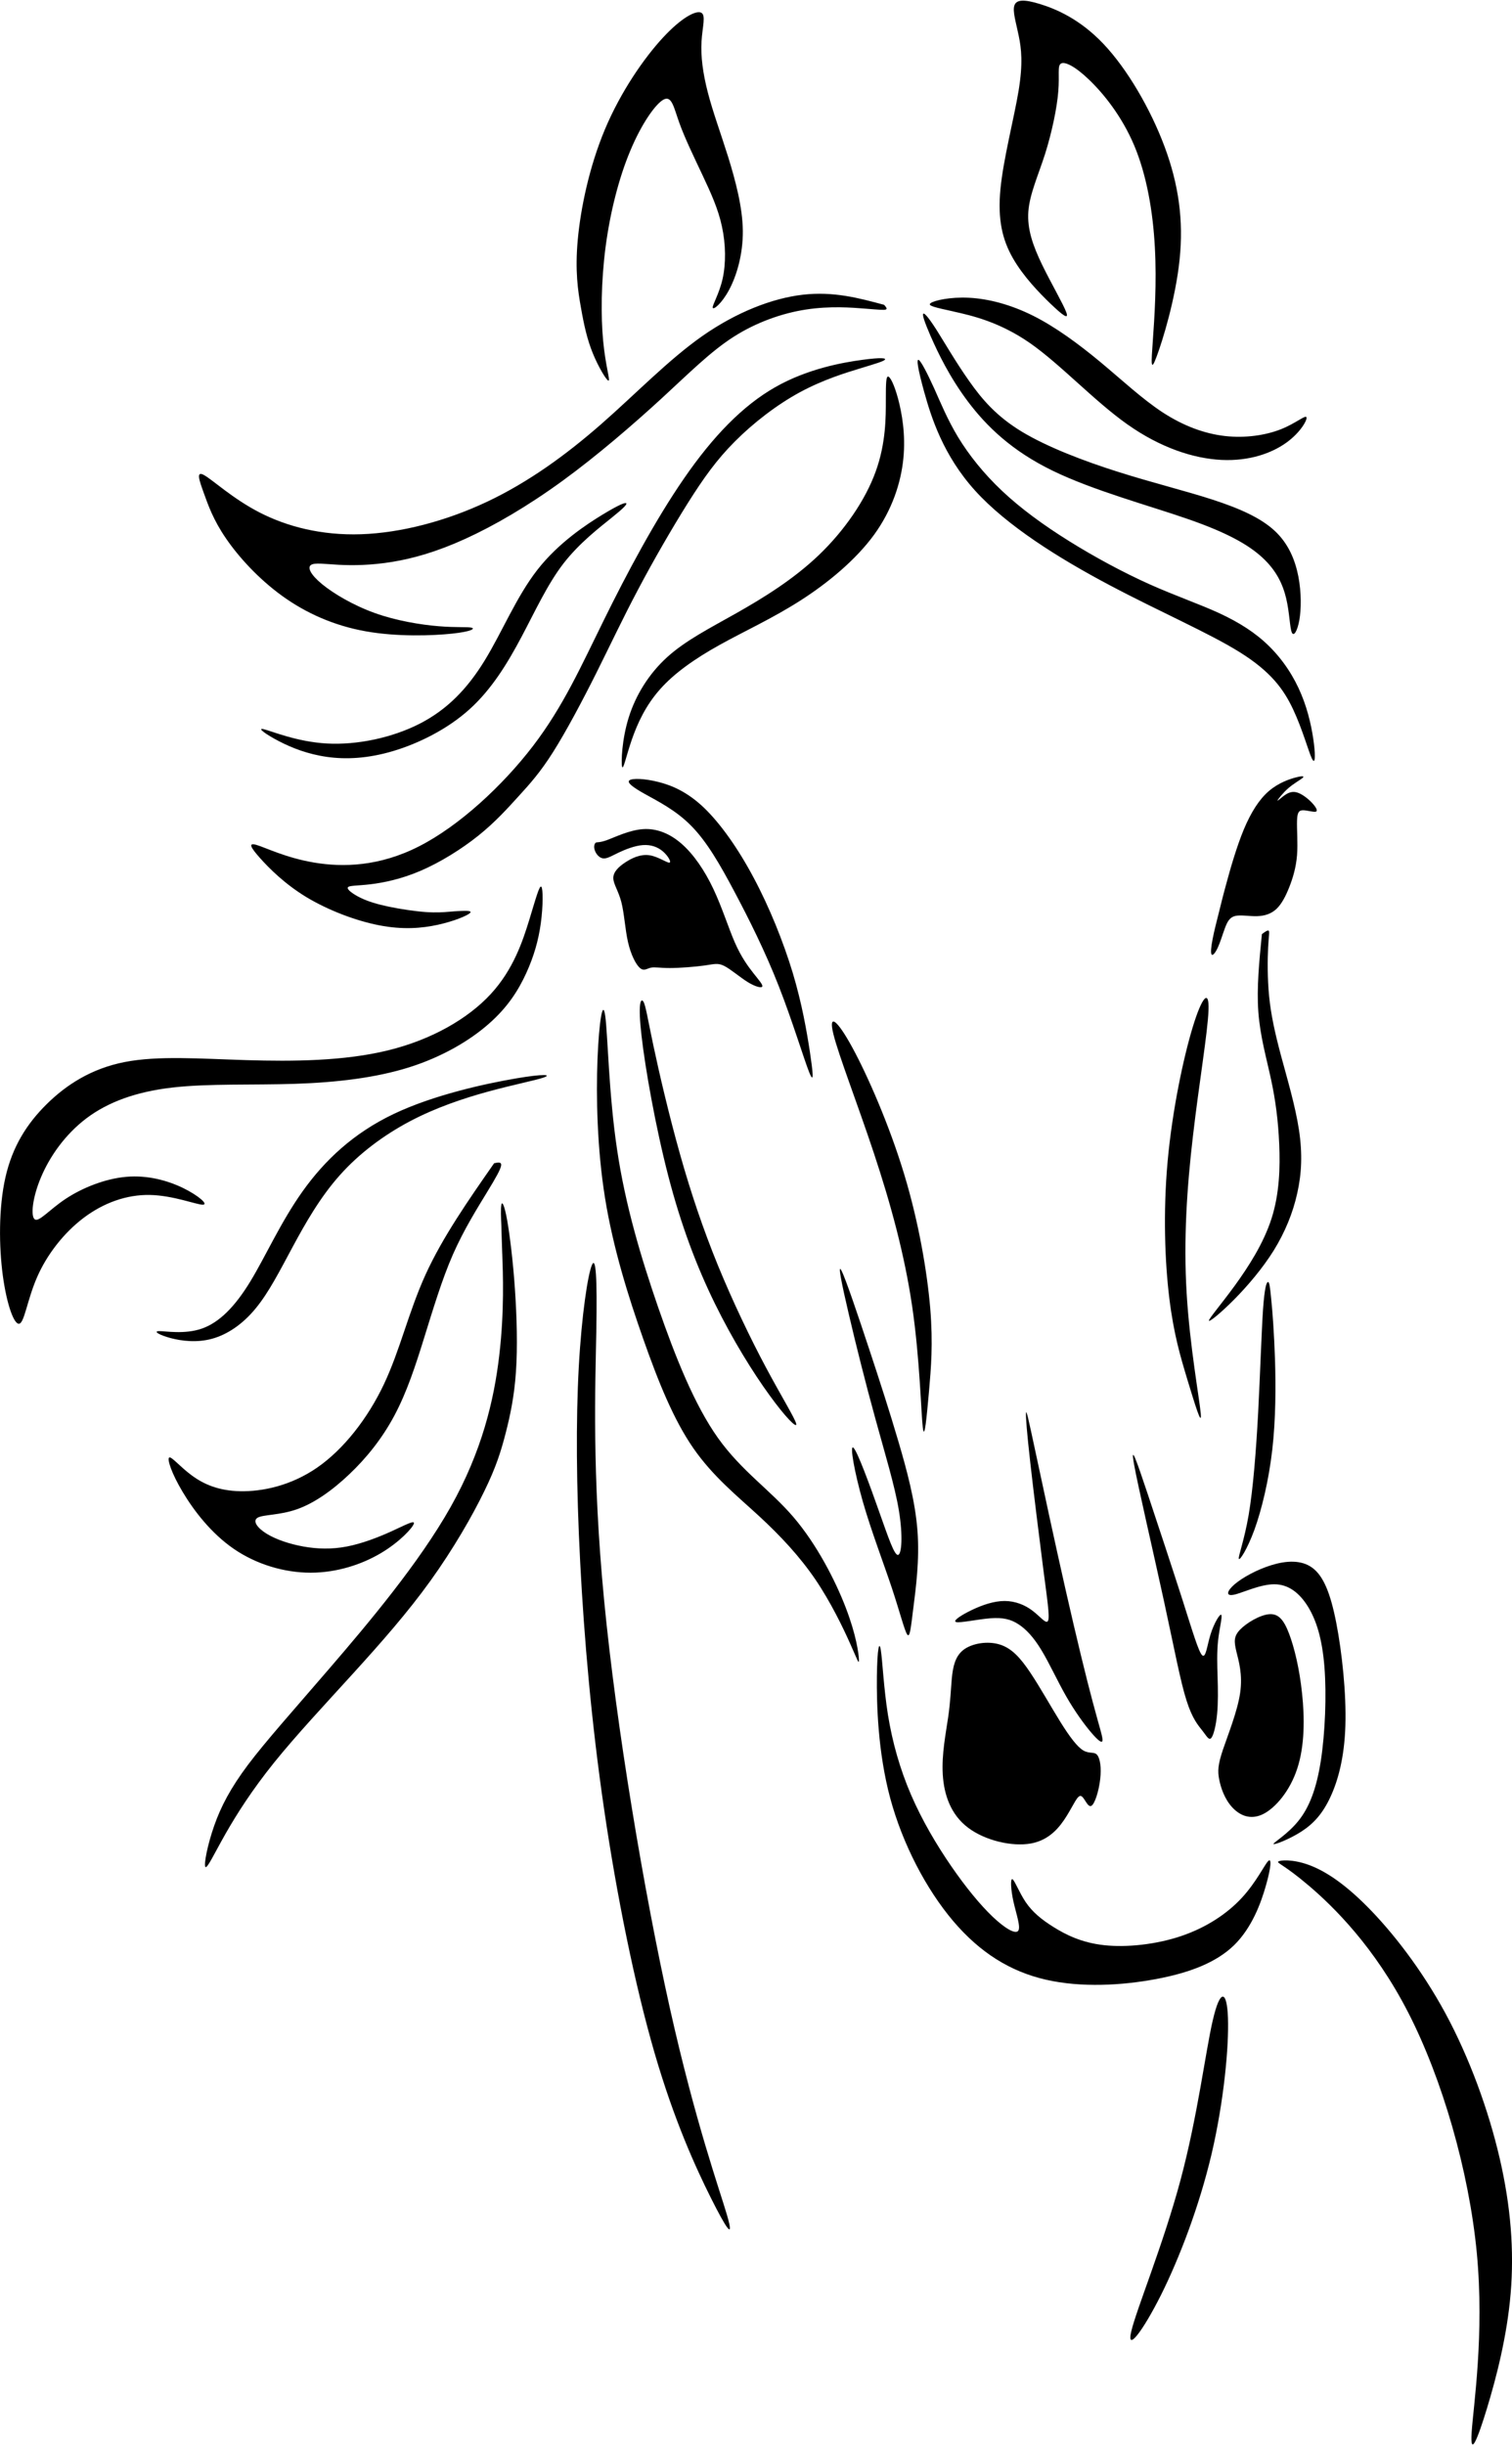
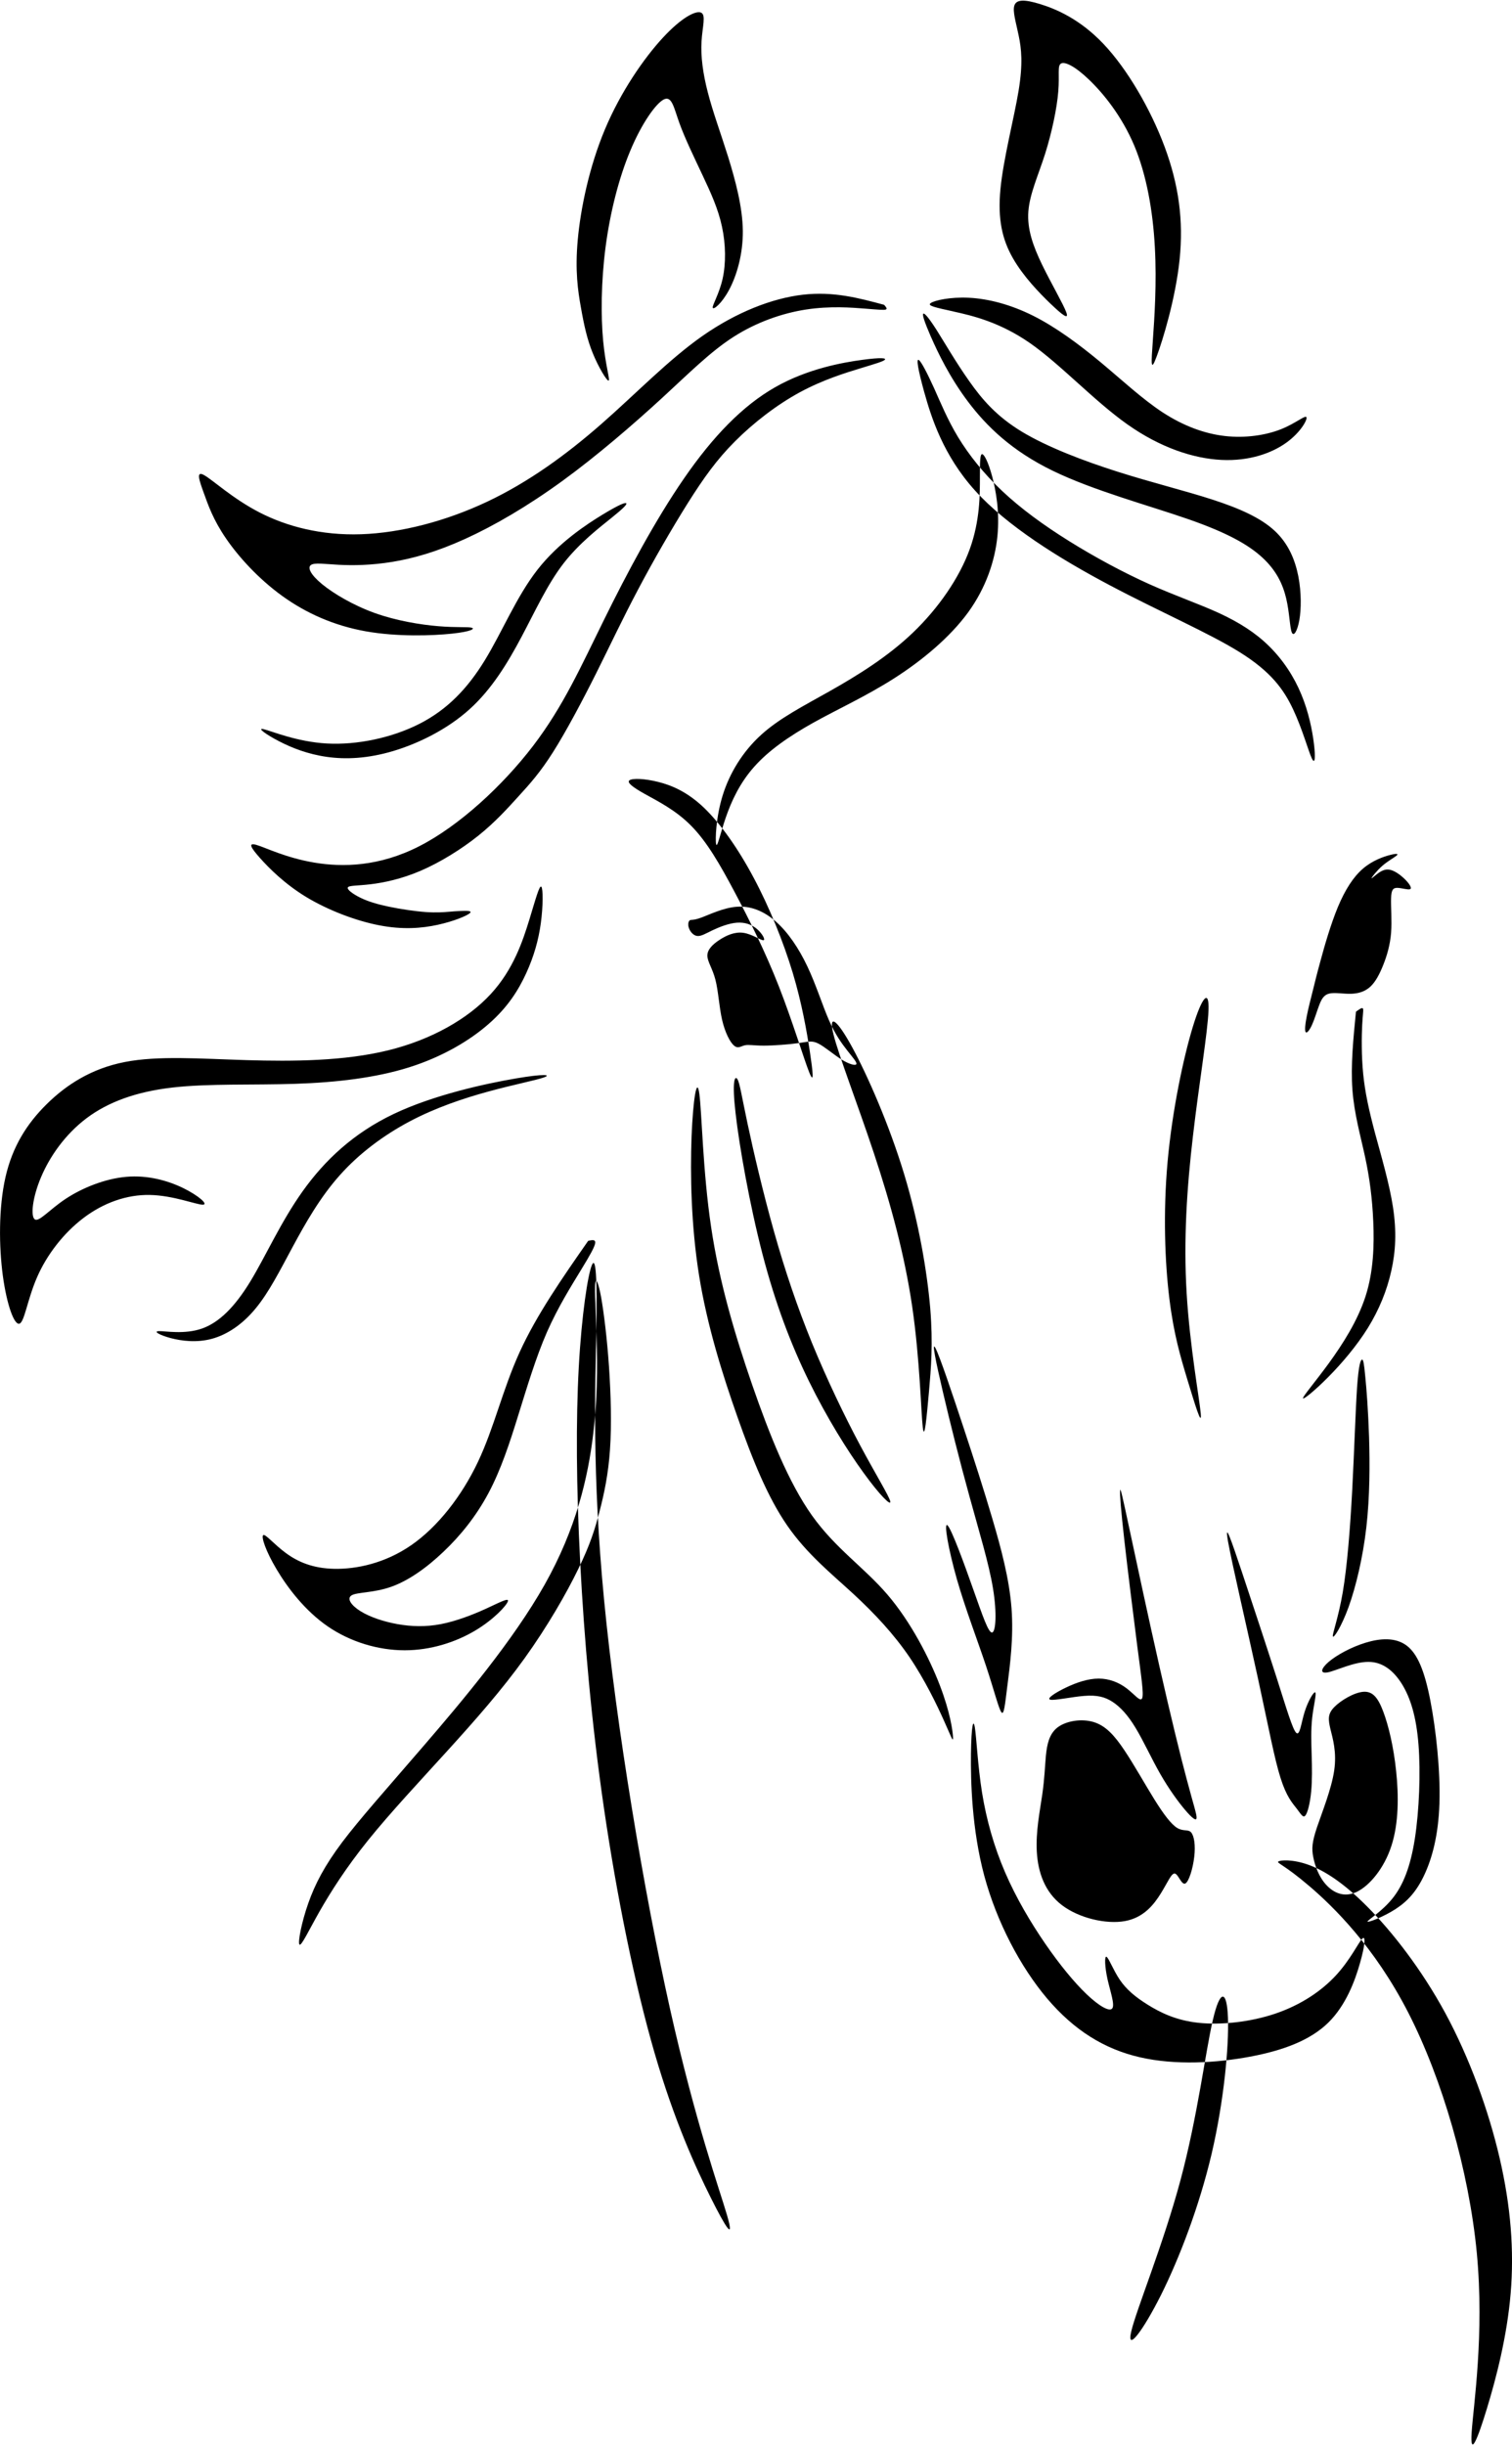
<svg xmlns="http://www.w3.org/2000/svg" xml:space="preserve" width="1.031in" height="1.667in" version="1.0" shape-rendering="geometricPrecision" text-rendering="geometricPrecision" image-rendering="optimizeQuality" fill-rule="evenodd" clip-rule="evenodd" viewBox="0 0 1031.36 1666.67">
  <g id="Layer_x0020_1">
-     <path fill="black" d="M588.23 244.96c-13.46,1.8 -37.37,6.07 -59.49,18.67 -22.12,12.59 -42.39,33.51 -62.1,62.12 -19.78,28.61 -39.09,64.91 -54.68,96.6 -15.66,31.68 -27.61,58.74 -48.36,85.93 -20.81,27.18 -50.35,54.48 -77.63,68.4 -27.2,13.91 -52.14,14.43 -71.58,11.16 -19.44,-3.26 -33.38,-10.3 -39.43,-12.05 -5.98,-1.76 -3.98,1.76 2.33,8.87 6.32,7.1 16.97,17.8 31.74,26.75 14.84,8.94 33.73,16.15 49.73,19.22 15.94,3.08 28.85,2.04 39.84,-0.36 10.99,-2.4 19.92,-6.16 21.92,-7.96 1.99,-1.8 -2.96,-1.63 -6.25,-1.48 -3.3,0.15 -4.95,0.28 -8.24,0.56 -3.3,0.27 -8.31,0.69 -15.67,0.17 -7.42,-0.53 -17.24,-2 -25.14,-3.66 -7.97,-1.67 -14.02,-3.51 -19.24,-6.02 -5.15,-2.51 -9.48,-5.68 -8.72,-7.1 0.76,-1.42 6.53,-1.09 15.46,-2.16 8.93,-1.07 21.02,-3.52 34.28,-9.23 13.26,-5.7 27.68,-14.65 39.15,-23.82 11.47,-9.16 19.92,-18.54 27.61,-27 7.7,-8.46 14.57,-16 23.5,-30.11 8.93,-14.11 19.92,-34.79 29.54,-54.02 9.62,-19.24 17.93,-37.02 28.44,-56.83 10.44,-19.81 23.08,-41.65 33.87,-58.86 10.85,-17.21 19.79,-29.77 32.29,-42.25 12.43,-12.46 28.37,-24.85 44.17,-33.41 15.8,-8.57 31.4,-13.33 41.7,-16.46 10.31,-3.14 15.32,-4.63 16.28,-5.72 1.03,-1.09 -1.93,-1.76 -15.32,0.05l0 0zm-148.24 296.15c8.31,4.68 20.81,10.78 31.46,21.61 10.72,10.83 19.65,26.36 29.54,44.99 9.89,18.65 20.81,40.39 30.22,64.39 9.41,24 17.31,50.23 20.81,58.88 3.5,8.65 2.47,-0.29 0.41,-14.15 -2.13,-13.87 -5.36,-32.67 -11.68,-53.78 -6.39,-21.1 -15.8,-44.52 -26.58,-64.72 -10.72,-20.21 -22.81,-37.2 -34,-47.93 -11.27,-10.73 -21.71,-15.18 -31.05,-17.55 -9.41,-2.37 -17.72,-2.65 -19.72,-1.15 -2.06,1.49 2.2,4.73 10.58,9.42l0 0zm128.46 163.59c3.5,14.38 16.49,47.66 27.75,81.64 11.26,33.97 20.81,68.65 26.04,104.39 5.22,35.75 6.04,72.56 7.21,82.33 1.17,9.77 2.68,-7.52 4.19,-24.11 1.44,-16.59 2.88,-32.5 0.89,-57.19 -2.13,-24.7 -7.69,-58.16 -17.86,-91.68 -10.17,-33.52 -24.93,-67.13 -35.31,-86.18 -10.37,-19.06 -16.42,-23.57 -12.91,-9.2l0 0zm255.89 -16.23c-0.48,14.79 -6.46,50.02 -10.58,85.57 -4.19,35.56 -6.52,71.44 -4.33,107.5 2.13,36.06 8.79,72.28 9.62,82.08 0.82,9.8 -4.12,-6.81 -9,-22.76 -4.81,-15.95 -9.41,-31.24 -12.43,-55.84 -3.02,-24.59 -4.33,-58.48 -1.17,-93.37 3.16,-34.9 10.79,-70.78 17.11,-91.56 6.32,-20.78 11.33,-26.42 10.78,-11.63l0 0zm-472.62 46.61c-19.99,3.41 -55.57,11.05 -83.12,24.17 -27.61,13.13 -47.19,31.74 -62.17,52.76 -14.98,21.02 -25.28,44.44 -35.72,61.56 -10.44,17.12 -21.09,27.91 -32.97,32.07 -11.88,4.15 -25,1.65 -29.26,1.74 -4.26,0.08 0.41,2.74 7.9,4.74 7.49,1.99 17.8,3.31 28.17,0.49 10.37,-2.82 20.89,-9.8 29.81,-20.69 9,-10.88 16.48,-25.67 25.21,-41.88 8.73,-16.2 18.69,-33.8 32.08,-48.84 13.33,-15.04 30.16,-27.5 47.88,-36.89 17.79,-9.39 36.61,-15.7 53.65,-20.35 16.97,-4.65 32.28,-7.64 37.71,-9.56 5.36,-1.9 0.89,-2.73 -19.17,0.67l0 0zm9.28 -108.1c-4.47,14.43 -10.79,33.76 -26.31,50.57 -15.53,16.8 -40.26,31.07 -70.07,38.36 -29.81,7.3 -64.71,7.61 -96.38,6.65 -31.74,-0.95 -60.24,-3.17 -83.05,1.27 -22.87,4.44 -39.98,15.54 -53.44,28.85 -13.46,13.31 -23.29,28.85 -28.03,49.77 -4.74,20.93 -4.46,47.24 -1.78,67.21 2.74,19.98 7.76,33.61 11.26,32.66 3.5,-0.96 5.43,-16.48 12.09,-31.7 6.59,-15.22 18.07,-30.11 31.67,-40.42 13.6,-10.31 29.47,-16.02 45.33,-15.69 15.87,0.31 31.74,6.65 36,6.65 4.26,0 -3.02,-6.34 -13.46,-11.42 -10.51,-5.07 -24.11,-8.87 -38.68,-7.6 -14.63,1.27 -30.15,7.6 -41.42,15.06 -11.2,7.45 -18.2,16.01 -21.02,13.94 -2.88,-2.06 -1.65,-14.74 4.26,-28.69 5.84,-13.94 16.35,-29.16 31.05,-40.26 14.77,-11.09 33.8,-18.07 58.53,-20.93 24.73,-2.85 55.16,-1.58 83.67,-2.54 28.51,-0.94 55.17,-4.12 77.83,-11.25 22.67,-7.14 41.35,-18.22 54.33,-29.64 13.05,-11.41 20.33,-23.14 25.56,-34.56 5.22,-11.41 8.38,-22.5 9.96,-34.08 1.58,-11.57 1.58,-23.62 0.35,-24.89 -1.31,-1.26 -3.85,8.24 -8.24,22.67l0 0zm531.9 658.7c16.69,14.26 44.65,41.52 67.73,86.55 23.08,45.03 41.35,107.84 46.71,163.67 5.29,55.83 -2.34,104.69 -3.5,122.46 -1.17,17.78 4.12,4.49 10.44,-16.28 6.32,-20.77 13.67,-49.02 16.15,-78.27 2.47,-29.24 0.14,-59.48 -7.49,-92.38 -7.63,-32.9 -20.61,-68.46 -37.03,-98.87 -16.49,-30.4 -36.41,-55.66 -53.03,-72.44 -16.63,-16.78 -29.88,-25.08 -40.67,-28.89 -10.72,-3.8 -18.96,-3.1 -20.26,-2.11 -1.3,1.01 4.26,2.3 20.95,16.58l0 0zm-395.61 -1088.37c5.09,-9.47 9.55,-24.09 9.41,-40.37 -0.21,-16.29 -5.02,-34.23 -10.03,-50.43 -5.08,-16.2 -10.44,-30.65 -13.81,-43.78 -3.43,-13.13 -4.94,-24.92 -4.33,-34.9 0.55,-9.96 3.23,-18.11 -0.35,-19.69 -3.57,-1.57 -13.39,3.41 -26.17,17.28 -12.78,13.87 -28.58,36.63 -39.36,62.31 -10.79,25.67 -16.63,54.24 -18.55,75.35 -1.92,21.1 0.07,34.73 2.2,46.44 2.06,11.71 4.19,21.52 8.11,31.07 3.91,9.56 9.55,18.87 10.72,18.53 1.17,-0.34 -2.13,-10.3 -3.71,-27.09 -1.58,-16.78 -1.44,-40.38 1.65,-63.98 3.09,-23.59 9.07,-47.19 16.9,-65.8 7.76,-18.61 17.45,-32.23 22.87,-34.9 5.5,-2.65 6.8,5.66 10.65,16.29 3.85,10.63 10.17,23.59 15.8,35.56 5.63,11.96 10.65,22.93 13.19,34.97 2.61,12.05 2.75,25.18 0.41,35.56 -2.34,10.39 -7.15,18.04 -6.73,19.69 0.41,1.67 6.04,-2.65 11.13,-12.12l0 0zm219.48 9.56c-7.76,-7.47 -18.76,-18.78 -25.9,-31.32 -7.15,-12.54 -10.44,-26.33 -8.45,-47.02 1.99,-20.69 9.27,-48.27 12.37,-67.05 3.09,-18.78 1.92,-28.75 0.07,-37.64 -1.79,-8.89 -4.33,-16.7 -2.89,-20.68 1.44,-3.99 6.73,-4.16 17.52,-0.83 10.78,3.32 27.06,10.14 43.21,27.17 16.14,17.03 32.08,44.28 41.7,70.13 9.61,25.83 12.98,50.26 10.23,76.85 -2.74,26.59 -11.54,55.33 -15.73,66.39 -4.12,11.05 -3.64,4.41 -2.54,-10.97 1.1,-15.37 2.74,-39.46 1.37,-63.89 -1.3,-24.43 -5.63,-49.19 -14.08,-69.29 -8.52,-20.11 -21.09,-35.56 -30.84,-44.87 -9.69,-9.3 -16.56,-12.46 -19.09,-10.96 -2.61,1.49 -0.89,7.64 -1.86,19.03 -0.89,11.39 -4.39,27.99 -9,42.63 -4.67,14.62 -10.51,27.24 -11.4,39.21 -0.89,11.97 3.09,23.27 9.28,36.14 6.25,12.87 14.7,27.33 16.62,32.73 1.93,5.37 -2.75,1.72 -10.58,-5.76l0 0zm-66.29 5.15c12.43,2.74 31.33,7.06 52.21,21.6 20.81,14.54 43.62,39.3 66.29,55.33 22.67,16.03 45.27,23.34 64.23,24.26 18.96,0.91 34.21,-4.57 44.17,-11.72 9.96,-7.14 14.63,-15.95 13.74,-17.44 -0.89,-1.5 -7.42,4.31 -17.52,8.3 -10.17,3.99 -23.97,6.15 -37.99,4.57 -14.01,-1.58 -28.3,-6.89 -42.39,-16.03 -14.01,-9.15 -27.82,-22.1 -42.59,-34.4 -14.84,-12.3 -30.57,-23.93 -46.02,-31.65 -15.46,-7.72 -30.57,-11.55 -43.55,-12.21 -12.98,-0.67 -23.77,1.83 -26.24,3.65 -2.54,1.81 3.3,2.98 15.66,5.72l0 0zm-239.19 138.32c-11.34,6.9 -30.3,19.36 -44.65,37.72 -14.36,18.36 -24.18,42.63 -36,61.89 -11.81,19.27 -25.56,33.56 -44.44,43.2 -18.89,9.64 -42.8,14.62 -63.33,13.46 -20.47,-1.16 -37.58,-8.47 -42.87,-9.72 -5.22,-1.25 1.44,3.57 10.24,8.14 8.79,4.57 19.78,8.89 32.77,10.72 12.91,1.83 27.89,1.16 45.2,-3.99 17.24,-5.15 36.89,-14.79 52.07,-28.49 15.18,-13.7 25.96,-31.48 35.44,-49.35 9.48,-17.86 17.65,-35.8 28.58,-50.01 10.99,-14.2 24.8,-24.67 32.9,-31.24 8.18,-6.56 10.65,-9.22 9.96,-9.88 -0.62,-0.66 -4.46,0.67 -15.87,7.56l0 0zm223.74 -121.04c4.67,10.63 12.64,27.41 25.28,44.2 12.64,16.78 29.88,33.56 57.77,47.1 27.82,13.54 66.15,23.85 92.6,33.07 26.45,9.22 40.87,17.36 50.35,26.09 9.48,8.72 13.94,18.03 16.28,27.83 2.33,9.81 2.47,20.11 3.85,23.26 1.31,3.15 3.78,-0.83 5.15,-8.39 1.3,-7.56 1.44,-18.69 -0.69,-29.83 -2.2,-11.13 -6.66,-22.26 -16.14,-31.07 -9.48,-8.81 -23.91,-15.28 -42.39,-21.27 -18.41,-5.98 -40.87,-11.46 -64.44,-18.94 -23.63,-7.48 -48.36,-16.96 -65.67,-27.42 -17.24,-10.47 -27.07,-21.94 -35.93,-34.56 -8.93,-12.63 -16.9,-26.42 -22.26,-34.9 -5.43,-8.47 -8.24,-11.63 -9,-10.96 -0.76,0.67 0.62,5.15 5.22,15.8l0 0zm-4.46 38.13c4.6,16.45 12.71,42.54 34.48,66.63 21.78,24.09 57.15,46.19 91.64,64.47 34.48,18.28 68.07,32.74 89.16,45.94 21.09,13.21 29.75,25.18 36.14,38.72 6.39,13.54 10.51,28.66 12.78,33.48 2.27,4.82 2.61,-0.67 1.51,-9.72 -1.1,-9.06 -3.57,-21.69 -8.59,-33.73 -4.94,-12.05 -12.43,-23.51 -21.85,-32.81 -9.34,-9.3 -20.68,-16.45 -34.35,-22.76 -13.74,-6.31 -29.88,-11.8 -47.67,-19.77 -17.72,-7.97 -37.17,-18.44 -54.61,-29.33 -17.45,-10.88 -32.9,-22.18 -45.61,-34.15 -12.71,-11.97 -22.67,-24.59 -30.02,-36.63 -7.28,-12.05 -11.95,-23.52 -16.42,-33.48 -4.53,-9.97 -8.86,-18.44 -10.51,-19.28 -1.65,-0.85 -0.62,5.97 3.91,22.43l0 0zm-27.48 -59.99c-17.31,-4.65 -34.56,-9.3 -55.44,-6.9 -20.88,2.41 -45.27,11.88 -68.56,28.17 -23.22,16.29 -45.34,39.38 -69.17,60.24 -23.84,20.85 -49.46,39.46 -77.63,52.76 -28.17,13.3 -58.87,21.27 -85.94,22.19 -27.13,0.91 -50.56,-5.24 -69.18,-14.79 -18.61,-9.56 -32.35,-22.52 -38.06,-25.59 -5.63,-3.08 -3.16,3.74 -0.14,12.13 3.02,8.39 6.46,18.35 15.05,30.91 8.52,12.54 22.19,27.66 38.54,39.46 16.35,11.8 35.44,20.27 57.02,24.1 21.5,3.82 45.41,2.99 58.74,1.57 13.26,-1.41 15.93,-3.41 13.33,-4.06 -2.54,-0.67 -10.37,0 -22.46,-1 -12.16,-1 -28.58,-3.65 -43.48,-8.97 -14.84,-5.32 -28.17,-13.3 -36,-19.7 -7.76,-6.39 -10.1,-11.22 -7.69,-13.04 2.4,-1.83 9.55,-0.67 19.3,-0.17 9.69,0.5 21.98,0.33 36.2,-1.99 14.22,-2.33 30.3,-6.81 49.8,-15.7 19.58,-8.89 42.45,-22.18 66.22,-39.46 23.76,-17.28 48.36,-38.55 67.66,-56.25 19.24,-17.7 33.25,-31.82 48.98,-41.95 15.8,-10.14 33.45,-16.28 49.74,-18.77 16.28,-2.5 31.19,-1.33 40.46,-0.58 9.2,0.74 12.71,1.08 13.88,0.58 1.17,-0.52 0,-1.84 -1.17,-3.17l0 0zm224.22 1169.71c-5.02,21.46 -10.31,65.39 -22.12,109.41 -11.81,44.04 -30.09,88.19 -33.52,102.95 -3.5,14.76 7.76,0.14 20.27,-24.78 12.43,-24.92 26.03,-60.15 34.55,-96.37 8.45,-36.22 11.81,-73.44 11.13,-92.56 -0.69,-19.11 -5.36,-20.11 -10.3,1.35l0 0zm-420.55 -469.76c-0.69,37.06 -3.02,96.87 5.29,183.28 8.31,86.41 27.27,199.39 44.85,278.33 17.66,78.92 33.94,123.79 39.09,141.56 5.15,17.78 -0.82,8.47 -11.13,-12.13 -10.3,-20.61 -24.93,-52.51 -38.4,-98.87 -13.46,-46.35 -25.76,-107.17 -34.42,-166.32 -8.66,-59.15 -13.6,-116.64 -16.28,-168.16 -2.68,-51.51 -2.95,-97.04 -0.96,-133.26 1.99,-36.22 6.25,-63.14 8.93,-69.45 2.68,-6.32 3.7,7.97 3.02,45.03l0 0zm-64.16 -52.92c0.48,13.55 1.51,39.3 -2.06,69.62 -3.57,30.33 -11.75,65.22 -33.18,103.27 -21.43,38.06 -56.13,79.27 -82.3,109.67 -26.17,30.41 -43.76,50.01 -55.85,66.05 -12.02,16.03 -18.48,28.49 -23.08,41.54 -4.6,13.04 -7.21,26.67 -6.04,28.17 1.17,1.5 6.11,-9.14 13.74,-22.59 7.69,-13.46 18,-29.74 33.11,-48.52 15.11,-18.77 35.04,-40.04 54.06,-60.98 19.03,-20.94 37.17,-41.54 52.69,-63.14 15.52,-21.6 28.51,-44.2 36.61,-60.9 8.17,-16.69 11.47,-27.5 14.56,-39.46 3.09,-11.96 5.91,-25.09 7.07,-41.95 1.17,-16.87 0.62,-37.47 -0.69,-56.58 -1.3,-19.11 -3.5,-36.72 -5.29,-46.94 -1.85,-10.22 -3.37,-13.04 -3.91,-10.72 -0.62,2.32 -0.28,9.8 -0.07,14.2 0.13,4.39 0.13,5.72 0.61,19.26l0 0zm-5.56 -61.57c-17.59,25.23 -35.17,50.46 -46.78,75.97 -11.61,25.52 -17.31,51.32 -28.37,74.7 -11.06,23.39 -27.48,44.37 -45.47,56.84 -18,12.47 -37.58,16.44 -52.48,16.16 -14.84,-0.28 -25.07,-4.82 -33.11,-10.77 -8.11,-5.95 -14.08,-13.32 -15.46,-12.19 -1.44,1.13 1.65,10.77 9.2,23.39 7.49,12.61 19.37,28.2 34.83,38.83 15.46,10.63 34.48,16.3 52.48,16.3 18,0 34.96,-5.66 47.88,-13.31 12.92,-7.65 21.71,-17.3 22.53,-20.13 0.89,-2.83 -6.25,1.13 -15.32,5.25 -9.06,4.12 -20.13,8.37 -30.43,10.35 -10.37,1.98 -19.99,1.69 -29.54,0 -9.48,-1.7 -18.82,-4.82 -25.21,-8.8 -6.39,-3.96 -9.76,-8.78 -5.98,-10.91 3.85,-2.13 14.91,-1.57 26.65,-5.68 11.81,-4.11 24.25,-12.89 35.86,-23.95 11.68,-11.06 22.39,-24.38 30.77,-40.11 8.38,-15.74 14.36,-33.88 20.27,-53.02 5.98,-19.13 11.95,-39.26 19.57,-56.69 7.69,-17.44 17.04,-32.18 23.22,-42.38 6.25,-10.21 9.41,-15.87 9.69,-18.43 0.27,-2.56 -2.27,-1.99 -4.81,-1.43l0 0zm483.27 387.17c-2.82,-3.65 -6.94,-7.98 -10.99,-20.86 -4.12,-12.87 -8.11,-34.31 -15.32,-67.55 -7.21,-33.22 -17.72,-78.26 -20.47,-93.55 -2.68,-15.29 2.26,-0.83 9.48,20.77 7.21,21.6 16.69,50.35 23.56,71.7 6.8,21.35 10.92,35.31 13.4,37.8 2.54,2.49 3.36,-6.48 5.77,-14.21 2.41,-7.72 6.39,-14.2 7.28,-13.29 0.96,0.91 -1.24,9.22 -2.13,17.45 -0.89,8.22 -0.62,16.37 -0.35,24.92 0.28,8.56 0.41,17.53 -0.34,25.33 -0.75,7.82 -2.4,14.45 -3.98,16.29 -1.58,1.83 -3.09,-1.17 -5.91,-4.81l0 0zm-74.81 -19.28c-4.54,-16.87 -11.13,-43.95 -18.62,-76.93 -7.49,-32.98 -15.8,-71.87 -20.61,-94.38 -4.81,-22.51 -6.18,-28.67 -6.39,-26.34 -0.28,2.33 0.55,13.12 2.89,33.89 2.33,20.78 6.18,51.52 8.86,72.54 2.75,21.02 4.47,32.32 3.3,35.23 -1.17,2.91 -5.15,-2.57 -10.51,-6.65 -5.29,-4.07 -11.95,-6.72 -19.17,-6.72 -7.21,0 -15.04,2.66 -22.19,6.07 -7.14,3.4 -13.6,7.56 -10.85,8.3 2.75,0.75 14.7,-1.91 23.29,-2.57 8.65,-0.67 14.01,0.67 19.23,4.07 5.22,3.41 10.37,8.89 15.67,17.69 5.35,8.8 10.85,20.94 16.83,31.4 5.98,10.47 12.43,19.28 17.11,24.76 4.67,5.48 7.49,7.64 7.69,5.4 0.28,-2.25 -2.06,-8.89 -6.52,-25.76l0 0zm96.1 -73.61c5.63,-1.16 17.79,-7.15 27.61,-7.15 9.76,0 17.24,5.98 23.01,15.29 5.7,9.3 9.69,21.93 11.2,41.12 1.51,19.19 0.48,44.94 -2.48,64.14 -3.02,19.19 -7.97,31.82 -15.39,40.96 -7.42,9.14 -17.17,14.78 -16.9,15.61 0.34,0.82 10.85,-3.16 19.17,-8.56 8.31,-5.4 14.43,-12.21 19.65,-23.43 5.22,-11.22 9.55,-26.83 10.24,-48.77 0.69,-21.93 -2.34,-50.18 -6.25,-70.21 -3.92,-20.02 -8.72,-31.82 -16.28,-37.38 -7.56,-5.57 -17.86,-4.91 -27.89,-1.83 -10.03,3.07 -19.85,8.55 -25.21,13.12 -5.29,4.57 -6.11,8.24 -0.48,7.07l0 0zm19.92 -194.41c-1.03,15.54 -1.93,43.45 -3.3,70.03 -1.44,26.59 -3.43,51.85 -6.46,69.79 -3.09,17.94 -7.28,28.58 -6.73,30.07 0.48,1.5 5.63,-6.15 10.65,-19.86 4.94,-13.7 9.75,-33.48 12.16,-54.5 2.41,-21.02 2.41,-43.29 1.86,-61.65 -0.62,-18.36 -1.72,-32.81 -2.61,-41.45 -0.82,-8.64 -1.31,-11.46 -2.2,-11.31 -0.96,0.18 -2.27,3.34 -3.37,18.88l0 0zm-0.76 -256.14c-1.79,18.28 -3.64,36.56 -2.41,53.18 1.24,16.61 5.57,31.56 8.66,45.94 3.09,14.37 4.87,28.17 5.56,44.03 0.69,15.87 0.2,33.81 -5.22,50.76 -5.43,16.96 -15.73,32.9 -25,45.7 -9.34,12.79 -17.59,22.43 -17.72,23.92 -0.07,1.5 8.11,-5.15 17.24,-14.37 9.13,-9.23 19.23,-21.03 27,-33.48 7.69,-12.46 13.05,-25.59 16,-38.96 3.02,-13.37 3.64,-27 1.17,-43.28 -2.47,-16.28 -8.11,-35.22 -12.3,-50.76 -4.12,-15.53 -6.8,-27.67 -8.04,-40.22 -1.24,-12.54 -1.1,-25.5 -0.69,-33.39 0.41,-7.89 1.1,-10.72 0.41,-11.38 -0.62,-0.66 -2.68,0.82 -4.67,2.32l0 0zm-283.85 459.35c-7.15,-18.61 -19.78,-43.2 -35.72,-61.81 -15.94,-18.61 -35.24,-31.24 -51.39,-53.84 -16.07,-22.59 -29.06,-55.16 -40.87,-89.22 -11.74,-34.07 -22.39,-69.62 -28.03,-107.67 -5.7,-38.06 -6.32,-78.59 -8.04,-90.89 -1.65,-12.3 -4.26,3.66 -5.29,29.25 -0.96,25.59 -0.34,60.82 5.15,94.88 5.5,34.06 15.8,66.96 26.11,96.2 10.3,29.24 20.61,54.83 34.07,74.28 13.46,19.44 30.09,32.73 44.86,46.35 14.77,13.62 27.75,27.59 38.4,43.2 10.57,15.61 18.89,32.9 23.7,43.7 4.88,10.8 6.19,15.13 6.05,10.97 -0.2,-4.16 -1.85,-16.79 -9,-35.39l0 0zm21.23 46.69c-0.21,19.03 0.62,51.6 9.07,83.16 8.52,31.57 24.59,62.15 42.93,83.83 18.41,21.68 39.02,34.48 63.27,40.04 24.25,5.57 52.14,3.9 75.15,-0.42 23.02,-4.32 41.15,-11.3 53.31,-23.18 12.09,-11.88 18.27,-28.67 21.64,-40.63 3.43,-11.96 4.05,-19.11 1.58,-16.7 -2.47,2.42 -8.11,14.38 -18,25.09 -9.89,10.72 -24.04,20.19 -41.15,26.01 -17.11,5.82 -37.23,7.98 -52.69,6.31 -15.45,-1.66 -26.24,-7.15 -34.62,-12.38 -8.38,-5.24 -14.36,-10.22 -18.96,-16.95 -4.53,-6.73 -7.69,-15.21 -9.13,-15.7 -1.37,-0.5 -1.1,6.98 0.75,15.29 1.86,8.31 5.16,17.44 3.23,19.94 -1.93,2.48 -9.07,-1.66 -17.52,-9.72 -8.44,-8.06 -18.27,-20.02 -28.16,-34.39 -9.89,-14.38 -19.85,-31.15 -27.41,-48.69 -7.56,-17.53 -12.71,-35.8 -15.73,-54.42 -2.96,-18.61 -3.78,-37.55 -4.88,-44.28 -1.1,-6.72 -2.4,-1.23 -2.68,17.8l0 0zm236.04 50.17c3.43,-10.14 9.89,-26.09 11.74,-38.72 1.85,-12.63 -1.03,-21.93 -2.61,-28.42 -1.51,-6.48 -1.85,-10.13 2.54,-14.71 4.4,-4.57 13.54,-10.05 19.92,-10.55 6.39,-0.5 10.03,3.99 13.6,13.46 3.57,9.47 7.07,23.93 8.8,40.63 1.79,16.7 1.79,35.64 -3.23,51.01 -4.95,15.37 -14.98,27.17 -23.56,31.33 -8.66,4.15 -15.94,0.67 -20.95,-4.82 -5.01,-5.48 -7.63,-12.96 -8.79,-18.86 -1.17,-5.89 -0.83,-10.21 2.54,-20.35l0 0zm-95.28 0.5c-4.13,-2.48 -9.28,-9.3 -15.59,-19.43 -6.32,-10.14 -13.81,-23.6 -20.54,-33.65 -6.73,-10.06 -12.71,-16.7 -20.95,-19.19 -8.18,-2.5 -18.69,-0.83 -24.59,3.65 -5.84,4.49 -7.21,11.8 -7.97,19.35 -0.69,7.56 -0.89,15.37 -2.47,26.43 -1.58,11.05 -4.54,25.33 -3.71,39.21 0.82,13.89 5.43,27.33 17.11,36.22 11.61,8.89 30.22,13.21 43,10.88 12.84,-2.33 19.78,-11.3 24.52,-18.94 4.74,-7.64 7.21,-13.96 9.55,-13.46 2.33,0.5 4.46,7.81 7.01,6.81 2.47,-1 5.29,-10.3 6.18,-18.19 0.96,-7.89 -0.07,-14.38 -2.13,-16.7 -2.06,-2.32 -5.22,-0.5 -9.41,-2.99l0 0zm-115.89 -97.12c1.65,-13.29 4.33,-32.56 2.81,-52.67 -1.51,-20.1 -7.14,-41.04 -13.12,-61.31 -5.98,-20.27 -12.3,-39.88 -19.78,-62.48 -7.49,-22.6 -16.07,-48.19 -18.96,-53.67 -2.81,-5.48 0.21,9.14 5.02,29.74 4.81,20.6 11.47,47.19 18.13,71.29 6.59,24.09 13.26,45.69 16.07,62.81 2.81,17.12 1.85,29.74 -0.62,30.07 -2.54,0.33 -6.53,-11.63 -12.85,-29.41 -6.25,-17.79 -14.91,-41.37 -17.59,-43.7 -2.68,-2.32 0.69,16.62 6.46,36.89 5.84,20.27 14.15,41.87 19.78,58.82 5.63,16.95 8.66,29.25 10.51,31.74 1.79,2.49 2.47,-4.83 4.12,-18.12l0 0zm-185.41 -390.3c2.47,21.94 9.48,61.81 18.27,95.72 8.79,33.89 19.44,61.8 31.74,86.9 12.3,25.09 26.24,47.36 37.23,62.48 10.93,15.12 18.89,23.09 18.28,19.61 -0.69,-3.49 -9.96,-18.44 -20.61,-38.38 -10.65,-19.93 -22.6,-44.87 -32.77,-69.63 -10.1,-24.76 -18.41,-49.34 -25.9,-75.93 -7.49,-26.59 -14.15,-55.16 -18.13,-73.94 -3.99,-18.77 -5.29,-27.75 -6.94,-30.24 -1.72,-2.5 -3.71,1.48 -1.17,23.42l0 0zm446.65 -176.25c-4.47,1.12 -12.09,3.69 -18.69,9.35 -6.59,5.65 -12.16,14.37 -17.1,26.13 -4.88,11.76 -9.14,26.55 -11.75,36.27 -2.68,9.72 -3.78,14.37 -5.22,20.19 -1.44,5.82 -3.3,12.8 -4.33,18.32 -1.1,5.52 -1.44,9.59 -0.69,10.59 0.76,1 2.54,-1.07 4.26,-4.82 1.72,-3.74 3.3,-9.15 4.88,-13.33 1.58,-4.2 3.16,-7.19 6.87,-8.11 3.78,-0.91 9.69,0.26 14.84,0.13 5.22,-0.13 9.69,-1.54 13.33,-4.91 3.57,-3.37 6.32,-8.68 8.79,-14.91 2.47,-6.23 4.6,-13.37 5.29,-21.76 0.62,-8.4 -0.21,-18.04 0,-23.6 0.13,-5.57 1.3,-7.06 4.12,-7.06 2.82,0 7.35,1.49 8.8,0.91 1.44,-0.57 -0.14,-3.24 -2.68,-5.94 -2.54,-2.7 -6.04,-5.44 -9.07,-6.69 -3.02,-1.25 -5.56,-1 -8.52,0.75 -2.89,1.74 -6.11,4.98 -5.98,4.36 0.07,-0.63 3.57,-5.11 7.42,-8.48 3.92,-3.36 8.11,-5.6 9.62,-6.89 1.51,-1.28 0.27,-1.63 -4.19,-0.5l0 0zm-470.22 42.83c5.5,-2 15.19,-6.81 24.46,-7.47 9.27,-0.67 18.27,2.82 26.51,10.05 8.24,7.22 15.67,18.19 21.57,30.66 5.91,12.46 10.24,26.42 14.63,36.48 4.39,10.05 8.93,16.2 12.64,20.94 3.71,4.74 6.73,8.06 6.11,9.22 -0.55,1.16 -4.67,0.17 -9.96,-3.08 -5.22,-3.24 -11.54,-8.72 -15.94,-10.96 -4.4,-2.24 -6.87,-1.25 -13.39,-0.33 -6.46,0.91 -16.9,1.74 -23.84,1.74 -6.87,0 -10.17,-0.83 -12.85,-0.24 -2.68,0.57 -4.67,2.57 -7.42,0.24 -2.75,-2.32 -6.19,-8.97 -8.18,-17.7 -1.99,-8.72 -2.54,-19.52 -4.53,-27.25 -1.99,-7.73 -5.5,-12.38 -5.5,-16.46 0,-4.07 3.5,-7.56 8.17,-10.63 4.67,-3.08 10.44,-5.73 16.35,-4.9 5.91,0.83 11.88,5.15 13.67,5.06 1.72,-0.09 -0.76,-4.57 -4.33,-7.64 -3.57,-3.07 -8.24,-4.74 -13.74,-4.32 -5.5,0.41 -11.82,2.91 -16.56,5.15 -4.67,2.24 -7.83,4.23 -10.51,3.91 -2.68,-0.34 -4.81,-3 -5.63,-5.41 -0.89,-2.41 -0.34,-4.57 0.55,-5.24 0.89,-0.66 2.27,0.18 7.69,-1.82l0 0zm190.22 -300.26c0,11.38 0.13,29.5 -6.94,48.94 -7.01,19.44 -21.3,40.21 -38.74,56.91 -17.45,16.7 -38.06,29.32 -56.4,39.71 -18.41,10.39 -34.48,18.53 -47.06,29.91 -12.57,11.39 -21.5,26.01 -26.24,41.13 -4.74,15.12 -5.22,30.74 -4.53,33.56 0.76,2.83 2.75,-7.15 6.59,-18.28 3.85,-11.13 9.48,-23.43 19.3,-34.48 9.76,-11.06 23.77,-20.85 40.46,-30.16 16.69,-9.3 36.13,-18.11 55.23,-30.33 19.1,-12.22 37.85,-27.84 50.29,-44.87 12.36,-17.03 18.34,-35.47 19.99,-52 1.65,-16.54 -1.03,-31.16 -3.64,-40.96 -2.68,-9.8 -5.36,-14.79 -6.73,-14.95 -1.44,-0.17 -1.58,4.48 -1.58,15.87l0 0z" />
+     <path fill="black" d="M588.23 244.96c-13.46,1.8 -37.37,6.07 -59.49,18.67 -22.12,12.59 -42.39,33.51 -62.1,62.12 -19.78,28.61 -39.09,64.91 -54.68,96.6 -15.66,31.68 -27.61,58.74 -48.36,85.93 -20.81,27.18 -50.35,54.48 -77.63,68.4 -27.2,13.91 -52.14,14.43 -71.58,11.16 -19.44,-3.26 -33.38,-10.3 -39.43,-12.05 -5.98,-1.76 -3.98,1.76 2.33,8.87 6.32,7.1 16.97,17.8 31.74,26.75 14.84,8.94 33.73,16.15 49.73,19.22 15.94,3.08 28.85,2.04 39.84,-0.36 10.99,-2.4 19.92,-6.16 21.92,-7.96 1.99,-1.8 -2.96,-1.63 -6.25,-1.48 -3.3,0.15 -4.95,0.28 -8.24,0.56 -3.3,0.27 -8.31,0.69 -15.67,0.17 -7.42,-0.53 -17.24,-2 -25.14,-3.66 -7.97,-1.67 -14.02,-3.51 -19.24,-6.02 -5.15,-2.51 -9.48,-5.68 -8.72,-7.1 0.76,-1.42 6.53,-1.09 15.46,-2.16 8.93,-1.07 21.02,-3.52 34.28,-9.23 13.26,-5.7 27.68,-14.65 39.15,-23.82 11.47,-9.16 19.92,-18.54 27.61,-27 7.7,-8.46 14.57,-16 23.5,-30.11 8.93,-14.11 19.92,-34.79 29.54,-54.02 9.62,-19.24 17.93,-37.02 28.44,-56.83 10.44,-19.81 23.08,-41.65 33.87,-58.86 10.85,-17.21 19.79,-29.77 32.29,-42.25 12.43,-12.46 28.37,-24.85 44.17,-33.41 15.8,-8.57 31.4,-13.33 41.7,-16.46 10.31,-3.14 15.32,-4.63 16.28,-5.72 1.03,-1.09 -1.93,-1.76 -15.32,0.05l0 0zm-148.24 296.15c8.31,4.68 20.81,10.78 31.46,21.61 10.72,10.83 19.65,26.36 29.54,44.99 9.89,18.65 20.81,40.39 30.22,64.39 9.41,24 17.31,50.23 20.81,58.88 3.5,8.65 2.47,-0.29 0.41,-14.15 -2.13,-13.87 -5.36,-32.67 -11.68,-53.78 -6.39,-21.1 -15.8,-44.52 -26.58,-64.72 -10.72,-20.21 -22.81,-37.2 -34,-47.93 -11.27,-10.73 -21.71,-15.18 -31.05,-17.55 -9.41,-2.37 -17.72,-2.65 -19.72,-1.15 -2.06,1.49 2.2,4.73 10.58,9.42l0 0zm128.46 163.59c3.5,14.38 16.49,47.66 27.75,81.64 11.26,33.97 20.81,68.65 26.04,104.39 5.22,35.75 6.04,72.56 7.21,82.33 1.17,9.77 2.68,-7.52 4.19,-24.11 1.44,-16.59 2.88,-32.5 0.89,-57.19 -2.13,-24.7 -7.69,-58.16 -17.86,-91.68 -10.17,-33.52 -24.93,-67.13 -35.31,-86.18 -10.37,-19.06 -16.42,-23.57 -12.91,-9.2l0 0zm255.89 -16.23c-0.48,14.79 -6.46,50.02 -10.58,85.57 -4.19,35.56 -6.52,71.44 -4.33,107.5 2.13,36.06 8.79,72.28 9.62,82.08 0.82,9.8 -4.12,-6.81 -9,-22.76 -4.81,-15.95 -9.41,-31.24 -12.43,-55.84 -3.02,-24.59 -4.33,-58.48 -1.17,-93.37 3.16,-34.9 10.79,-70.78 17.11,-91.56 6.32,-20.78 11.33,-26.42 10.78,-11.63l0 0zm-472.62 46.61c-19.99,3.41 -55.57,11.05 -83.12,24.17 -27.61,13.13 -47.19,31.74 -62.17,52.76 -14.98,21.02 -25.28,44.44 -35.72,61.56 -10.44,17.12 -21.09,27.91 -32.97,32.07 -11.88,4.15 -25,1.65 -29.26,1.74 -4.26,0.08 0.41,2.74 7.9,4.74 7.49,1.99 17.8,3.31 28.17,0.49 10.37,-2.82 20.89,-9.8 29.81,-20.69 9,-10.88 16.48,-25.67 25.21,-41.88 8.73,-16.2 18.69,-33.8 32.08,-48.84 13.33,-15.04 30.16,-27.5 47.88,-36.89 17.79,-9.39 36.61,-15.7 53.65,-20.35 16.97,-4.65 32.28,-7.64 37.71,-9.56 5.36,-1.9 0.89,-2.73 -19.17,0.67l0 0zm9.28 -108.1c-4.47,14.43 -10.79,33.76 -26.31,50.57 -15.53,16.8 -40.26,31.07 -70.07,38.36 -29.81,7.3 -64.71,7.61 -96.38,6.65 -31.74,-0.95 -60.24,-3.17 -83.05,1.27 -22.87,4.44 -39.98,15.54 -53.44,28.85 -13.46,13.31 -23.29,28.85 -28.03,49.77 -4.74,20.93 -4.46,47.24 -1.78,67.21 2.74,19.98 7.76,33.61 11.26,32.66 3.5,-0.96 5.43,-16.48 12.09,-31.7 6.59,-15.22 18.07,-30.11 31.67,-40.42 13.6,-10.31 29.47,-16.02 45.33,-15.69 15.87,0.31 31.74,6.65 36,6.65 4.26,0 -3.02,-6.34 -13.46,-11.42 -10.51,-5.07 -24.11,-8.87 -38.68,-7.6 -14.63,1.27 -30.15,7.6 -41.42,15.06 -11.2,7.45 -18.2,16.01 -21.02,13.94 -2.88,-2.06 -1.65,-14.74 4.26,-28.69 5.84,-13.94 16.35,-29.16 31.05,-40.26 14.77,-11.09 33.8,-18.07 58.53,-20.93 24.73,-2.85 55.16,-1.58 83.67,-2.54 28.51,-0.94 55.17,-4.12 77.83,-11.25 22.67,-7.14 41.35,-18.22 54.33,-29.64 13.05,-11.41 20.33,-23.14 25.56,-34.56 5.22,-11.41 8.38,-22.5 9.96,-34.08 1.58,-11.57 1.58,-23.62 0.35,-24.89 -1.31,-1.26 -3.85,8.24 -8.24,22.67l0 0zm531.9 658.7c16.69,14.26 44.65,41.52 67.73,86.55 23.08,45.03 41.35,107.84 46.71,163.67 5.29,55.83 -2.34,104.69 -3.5,122.46 -1.17,17.78 4.12,4.49 10.44,-16.28 6.32,-20.77 13.67,-49.02 16.15,-78.27 2.47,-29.24 0.14,-59.48 -7.49,-92.38 -7.63,-32.9 -20.61,-68.46 -37.03,-98.87 -16.49,-30.4 -36.41,-55.66 -53.03,-72.44 -16.63,-16.78 -29.88,-25.08 -40.67,-28.89 -10.72,-3.8 -18.96,-3.1 -20.26,-2.11 -1.3,1.01 4.26,2.3 20.95,16.58l0 0zm-395.61 -1088.37c5.09,-9.47 9.55,-24.09 9.41,-40.37 -0.21,-16.29 -5.02,-34.23 -10.03,-50.43 -5.08,-16.2 -10.44,-30.65 -13.81,-43.78 -3.43,-13.13 -4.94,-24.92 -4.33,-34.9 0.55,-9.96 3.23,-18.11 -0.35,-19.69 -3.57,-1.57 -13.39,3.41 -26.17,17.28 -12.78,13.87 -28.58,36.63 -39.36,62.31 -10.79,25.67 -16.63,54.24 -18.55,75.35 -1.92,21.1 0.07,34.73 2.2,46.44 2.06,11.71 4.19,21.52 8.11,31.07 3.91,9.56 9.55,18.87 10.72,18.53 1.17,-0.34 -2.13,-10.3 -3.71,-27.09 -1.58,-16.78 -1.44,-40.38 1.65,-63.98 3.09,-23.59 9.07,-47.19 16.9,-65.8 7.76,-18.61 17.45,-32.23 22.87,-34.9 5.5,-2.65 6.8,5.66 10.65,16.29 3.85,10.63 10.17,23.59 15.8,35.56 5.63,11.96 10.65,22.93 13.19,34.97 2.61,12.05 2.75,25.18 0.41,35.56 -2.34,10.39 -7.15,18.04 -6.73,19.69 0.41,1.67 6.04,-2.65 11.13,-12.12l0 0zm219.48 9.56c-7.76,-7.47 -18.76,-18.78 -25.9,-31.32 -7.15,-12.54 -10.44,-26.33 -8.45,-47.02 1.99,-20.69 9.27,-48.27 12.37,-67.05 3.09,-18.78 1.92,-28.75 0.07,-37.64 -1.79,-8.89 -4.33,-16.7 -2.89,-20.68 1.44,-3.99 6.73,-4.16 17.52,-0.83 10.78,3.32 27.06,10.14 43.21,27.17 16.14,17.03 32.08,44.28 41.7,70.13 9.61,25.83 12.98,50.26 10.23,76.85 -2.74,26.59 -11.54,55.33 -15.73,66.39 -4.12,11.05 -3.64,4.41 -2.54,-10.97 1.1,-15.37 2.74,-39.46 1.37,-63.89 -1.3,-24.43 -5.63,-49.19 -14.08,-69.29 -8.52,-20.11 -21.09,-35.56 -30.84,-44.87 -9.69,-9.3 -16.56,-12.46 -19.09,-10.96 -2.61,1.49 -0.89,7.64 -1.86,19.03 -0.89,11.39 -4.39,27.99 -9,42.63 -4.67,14.62 -10.51,27.24 -11.4,39.21 -0.89,11.97 3.09,23.27 9.28,36.14 6.25,12.87 14.7,27.33 16.62,32.73 1.93,5.37 -2.75,1.72 -10.58,-5.76l0 0zm-66.29 5.15c12.43,2.74 31.33,7.06 52.21,21.6 20.81,14.54 43.62,39.3 66.29,55.33 22.67,16.03 45.27,23.34 64.23,24.26 18.96,0.91 34.21,-4.57 44.17,-11.72 9.96,-7.14 14.63,-15.95 13.74,-17.44 -0.89,-1.5 -7.42,4.31 -17.52,8.3 -10.17,3.99 -23.97,6.15 -37.99,4.57 -14.01,-1.58 -28.3,-6.89 -42.39,-16.03 -14.01,-9.15 -27.82,-22.1 -42.59,-34.4 -14.84,-12.3 -30.57,-23.93 -46.02,-31.65 -15.46,-7.72 -30.57,-11.55 -43.55,-12.21 -12.98,-0.67 -23.77,1.83 -26.24,3.65 -2.54,1.81 3.3,2.98 15.66,5.72l0 0zm-239.19 138.32c-11.34,6.9 -30.3,19.36 -44.65,37.72 -14.36,18.36 -24.18,42.63 -36,61.89 -11.81,19.27 -25.56,33.56 -44.44,43.2 -18.89,9.64 -42.8,14.62 -63.33,13.46 -20.47,-1.16 -37.58,-8.47 -42.87,-9.72 -5.22,-1.25 1.44,3.57 10.24,8.14 8.79,4.57 19.78,8.89 32.77,10.72 12.91,1.83 27.89,1.16 45.2,-3.99 17.24,-5.15 36.89,-14.79 52.07,-28.49 15.18,-13.7 25.96,-31.48 35.44,-49.35 9.48,-17.86 17.65,-35.8 28.58,-50.01 10.99,-14.2 24.8,-24.67 32.9,-31.24 8.18,-6.56 10.65,-9.22 9.96,-9.88 -0.62,-0.66 -4.46,0.67 -15.87,7.56l0 0zm223.74 -121.04c4.67,10.63 12.64,27.41 25.28,44.2 12.64,16.78 29.88,33.56 57.77,47.1 27.82,13.54 66.15,23.85 92.6,33.07 26.45,9.22 40.87,17.36 50.35,26.09 9.48,8.72 13.94,18.03 16.28,27.83 2.33,9.81 2.47,20.11 3.85,23.26 1.31,3.15 3.78,-0.83 5.15,-8.39 1.3,-7.56 1.44,-18.69 -0.69,-29.83 -2.2,-11.13 -6.66,-22.26 -16.14,-31.07 -9.48,-8.81 -23.91,-15.28 -42.39,-21.27 -18.41,-5.98 -40.87,-11.46 -64.44,-18.94 -23.63,-7.48 -48.36,-16.96 -65.67,-27.42 -17.24,-10.47 -27.07,-21.94 -35.93,-34.56 -8.93,-12.63 -16.9,-26.42 -22.26,-34.9 -5.43,-8.47 -8.24,-11.63 -9,-10.96 -0.76,0.67 0.62,5.15 5.22,15.8l0 0zm-4.46 38.13c4.6,16.45 12.71,42.54 34.48,66.63 21.78,24.09 57.15,46.19 91.64,64.47 34.48,18.28 68.07,32.74 89.16,45.94 21.09,13.21 29.75,25.18 36.14,38.72 6.39,13.54 10.51,28.66 12.78,33.48 2.27,4.82 2.61,-0.67 1.51,-9.72 -1.1,-9.06 -3.57,-21.69 -8.59,-33.73 -4.94,-12.05 -12.43,-23.51 -21.85,-32.81 -9.34,-9.3 -20.68,-16.45 -34.35,-22.76 -13.74,-6.31 -29.88,-11.8 -47.67,-19.77 -17.72,-7.97 -37.17,-18.44 -54.61,-29.33 -17.45,-10.88 -32.9,-22.18 -45.61,-34.15 -12.71,-11.97 -22.67,-24.59 -30.02,-36.63 -7.28,-12.05 -11.95,-23.52 -16.42,-33.48 -4.53,-9.97 -8.86,-18.44 -10.51,-19.28 -1.65,-0.85 -0.62,5.97 3.91,22.43l0 0zm-27.48 -59.99c-17.31,-4.65 -34.56,-9.3 -55.44,-6.9 -20.88,2.41 -45.27,11.88 -68.56,28.17 -23.22,16.29 -45.34,39.38 -69.17,60.24 -23.84,20.85 -49.46,39.46 -77.63,52.76 -28.17,13.3 -58.87,21.27 -85.94,22.19 -27.13,0.91 -50.56,-5.24 -69.18,-14.79 -18.61,-9.56 -32.35,-22.52 -38.06,-25.59 -5.63,-3.08 -3.16,3.74 -0.14,12.13 3.02,8.39 6.46,18.35 15.05,30.91 8.52,12.54 22.19,27.66 38.54,39.46 16.35,11.8 35.44,20.27 57.02,24.1 21.5,3.82 45.41,2.99 58.74,1.57 13.26,-1.41 15.93,-3.41 13.33,-4.06 -2.54,-0.67 -10.37,0 -22.46,-1 -12.16,-1 -28.58,-3.65 -43.48,-8.97 -14.84,-5.32 -28.17,-13.3 -36,-19.7 -7.76,-6.39 -10.1,-11.22 -7.69,-13.04 2.4,-1.83 9.55,-0.67 19.3,-0.17 9.69,0.5 21.98,0.33 36.2,-1.99 14.22,-2.33 30.3,-6.81 49.8,-15.7 19.58,-8.89 42.45,-22.18 66.22,-39.46 23.76,-17.28 48.36,-38.55 67.66,-56.25 19.24,-17.7 33.25,-31.82 48.98,-41.95 15.8,-10.14 33.45,-16.28 49.74,-18.77 16.28,-2.5 31.19,-1.33 40.46,-0.58 9.2,0.74 12.71,1.08 13.88,0.58 1.17,-0.52 0,-1.84 -1.17,-3.17l0 0zm224.22 1169.71c-5.02,21.46 -10.31,65.39 -22.12,109.41 -11.81,44.04 -30.09,88.19 -33.52,102.95 -3.5,14.76 7.76,0.14 20.27,-24.78 12.43,-24.92 26.03,-60.15 34.55,-96.37 8.45,-36.22 11.81,-73.44 11.13,-92.56 -0.69,-19.11 -5.36,-20.11 -10.3,1.35l0 0zm-420.55 -469.76c-0.69,37.06 -3.02,96.87 5.29,183.28 8.31,86.41 27.27,199.39 44.85,278.33 17.66,78.92 33.94,123.79 39.09,141.56 5.15,17.78 -0.82,8.47 -11.13,-12.13 -10.3,-20.61 -24.93,-52.51 -38.4,-98.87 -13.46,-46.35 -25.76,-107.17 -34.42,-166.32 -8.66,-59.15 -13.6,-116.64 -16.28,-168.16 -2.68,-51.51 -2.95,-97.04 -0.96,-133.26 1.99,-36.22 6.25,-63.14 8.93,-69.45 2.68,-6.32 3.7,7.97 3.02,45.03l0 0zc0.48,13.55 1.51,39.3 -2.06,69.62 -3.57,30.33 -11.75,65.22 -33.18,103.27 -21.43,38.06 -56.13,79.27 -82.3,109.67 -26.17,30.41 -43.76,50.01 -55.85,66.05 -12.02,16.03 -18.48,28.49 -23.08,41.54 -4.6,13.04 -7.21,26.67 -6.04,28.17 1.17,1.5 6.11,-9.14 13.74,-22.59 7.69,-13.46 18,-29.74 33.11,-48.52 15.11,-18.77 35.04,-40.04 54.06,-60.98 19.03,-20.94 37.17,-41.54 52.69,-63.14 15.52,-21.6 28.51,-44.2 36.61,-60.9 8.17,-16.69 11.47,-27.5 14.56,-39.46 3.09,-11.96 5.91,-25.09 7.07,-41.95 1.17,-16.87 0.62,-37.47 -0.69,-56.58 -1.3,-19.11 -3.5,-36.72 -5.29,-46.94 -1.85,-10.22 -3.37,-13.04 -3.91,-10.72 -0.62,2.32 -0.28,9.8 -0.07,14.2 0.13,4.39 0.13,5.72 0.61,19.26l0 0zm-5.56 -61.57c-17.59,25.23 -35.17,50.46 -46.78,75.97 -11.61,25.52 -17.31,51.32 -28.37,74.7 -11.06,23.39 -27.48,44.37 -45.47,56.84 -18,12.47 -37.58,16.44 -52.48,16.16 -14.84,-0.28 -25.07,-4.82 -33.11,-10.77 -8.11,-5.95 -14.08,-13.32 -15.46,-12.19 -1.44,1.13 1.65,10.77 9.2,23.39 7.49,12.61 19.37,28.2 34.83,38.83 15.46,10.63 34.48,16.3 52.48,16.3 18,0 34.96,-5.66 47.88,-13.31 12.92,-7.65 21.71,-17.3 22.53,-20.13 0.89,-2.83 -6.25,1.13 -15.32,5.25 -9.06,4.12 -20.13,8.37 -30.43,10.35 -10.37,1.98 -19.99,1.69 -29.54,0 -9.48,-1.7 -18.82,-4.82 -25.21,-8.8 -6.39,-3.96 -9.76,-8.78 -5.98,-10.91 3.85,-2.13 14.91,-1.57 26.65,-5.68 11.81,-4.11 24.25,-12.89 35.86,-23.95 11.68,-11.06 22.39,-24.38 30.77,-40.11 8.38,-15.74 14.36,-33.88 20.27,-53.02 5.98,-19.13 11.95,-39.26 19.57,-56.69 7.69,-17.44 17.04,-32.18 23.22,-42.38 6.25,-10.21 9.41,-15.87 9.69,-18.43 0.27,-2.56 -2.27,-1.99 -4.81,-1.43l0 0zm483.27 387.17c-2.82,-3.65 -6.94,-7.98 -10.99,-20.86 -4.12,-12.87 -8.11,-34.31 -15.32,-67.55 -7.21,-33.22 -17.72,-78.26 -20.47,-93.55 -2.68,-15.29 2.26,-0.83 9.48,20.77 7.21,21.6 16.69,50.35 23.56,71.7 6.8,21.35 10.92,35.31 13.4,37.8 2.54,2.49 3.36,-6.48 5.77,-14.21 2.41,-7.72 6.39,-14.2 7.28,-13.29 0.96,0.91 -1.24,9.22 -2.13,17.45 -0.89,8.22 -0.62,16.37 -0.35,24.92 0.28,8.56 0.41,17.53 -0.34,25.33 -0.75,7.82 -2.4,14.45 -3.98,16.29 -1.58,1.83 -3.09,-1.17 -5.91,-4.81l0 0zm-74.81 -19.28c-4.54,-16.87 -11.13,-43.95 -18.62,-76.93 -7.49,-32.98 -15.8,-71.87 -20.61,-94.38 -4.81,-22.51 -6.18,-28.67 -6.39,-26.34 -0.28,2.33 0.55,13.12 2.89,33.89 2.33,20.78 6.18,51.52 8.86,72.54 2.75,21.02 4.47,32.32 3.3,35.23 -1.17,2.91 -5.15,-2.57 -10.51,-6.65 -5.29,-4.07 -11.95,-6.72 -19.17,-6.72 -7.21,0 -15.04,2.66 -22.19,6.07 -7.14,3.4 -13.6,7.56 -10.85,8.3 2.75,0.75 14.7,-1.91 23.29,-2.57 8.65,-0.67 14.01,0.67 19.23,4.07 5.22,3.41 10.37,8.89 15.67,17.69 5.35,8.8 10.85,20.94 16.83,31.4 5.98,10.47 12.43,19.28 17.11,24.76 4.67,5.48 7.49,7.64 7.69,5.4 0.28,-2.25 -2.06,-8.89 -6.52,-25.76l0 0zm96.1 -73.61c5.63,-1.16 17.79,-7.15 27.61,-7.15 9.76,0 17.24,5.98 23.01,15.29 5.7,9.3 9.69,21.93 11.2,41.12 1.51,19.19 0.48,44.94 -2.48,64.14 -3.02,19.19 -7.97,31.82 -15.39,40.96 -7.42,9.14 -17.17,14.78 -16.9,15.61 0.34,0.82 10.85,-3.16 19.17,-8.56 8.31,-5.4 14.43,-12.21 19.65,-23.43 5.22,-11.22 9.55,-26.83 10.24,-48.77 0.69,-21.93 -2.34,-50.18 -6.25,-70.21 -3.92,-20.02 -8.72,-31.82 -16.28,-37.38 -7.56,-5.57 -17.86,-4.91 -27.89,-1.83 -10.03,3.07 -19.85,8.55 -25.21,13.12 -5.29,4.57 -6.11,8.24 -0.48,7.07l0 0zm19.92 -194.41c-1.03,15.54 -1.93,43.45 -3.3,70.03 -1.44,26.59 -3.43,51.85 -6.46,69.79 -3.09,17.94 -7.28,28.58 -6.73,30.07 0.48,1.5 5.63,-6.15 10.65,-19.86 4.94,-13.7 9.75,-33.48 12.16,-54.5 2.41,-21.02 2.41,-43.29 1.86,-61.65 -0.62,-18.36 -1.72,-32.81 -2.61,-41.45 -0.82,-8.64 -1.31,-11.46 -2.2,-11.31 -0.96,0.18 -2.27,3.34 -3.37,18.88l0 0zm-0.76 -256.14c-1.79,18.28 -3.64,36.56 -2.41,53.18 1.24,16.61 5.57,31.56 8.66,45.94 3.09,14.37 4.87,28.17 5.56,44.03 0.69,15.87 0.2,33.81 -5.22,50.76 -5.43,16.96 -15.73,32.9 -25,45.7 -9.34,12.79 -17.59,22.43 -17.72,23.92 -0.07,1.5 8.11,-5.15 17.24,-14.37 9.13,-9.23 19.23,-21.03 27,-33.48 7.69,-12.46 13.05,-25.59 16,-38.96 3.02,-13.37 3.64,-27 1.17,-43.28 -2.47,-16.28 -8.11,-35.22 -12.3,-50.76 -4.12,-15.53 -6.8,-27.67 -8.04,-40.22 -1.24,-12.54 -1.1,-25.5 -0.69,-33.39 0.41,-7.89 1.1,-10.72 0.41,-11.38 -0.62,-0.66 -2.68,0.82 -4.67,2.32l0 0zm-283.85 459.35c-7.15,-18.61 -19.78,-43.2 -35.72,-61.81 -15.94,-18.61 -35.24,-31.24 -51.39,-53.84 -16.07,-22.59 -29.06,-55.16 -40.87,-89.22 -11.74,-34.07 -22.39,-69.62 -28.03,-107.67 -5.7,-38.06 -6.32,-78.59 -8.04,-90.89 -1.65,-12.3 -4.26,3.66 -5.29,29.25 -0.96,25.59 -0.34,60.82 5.15,94.88 5.5,34.06 15.8,66.96 26.11,96.2 10.3,29.24 20.61,54.83 34.07,74.28 13.46,19.44 30.09,32.73 44.86,46.35 14.77,13.62 27.75,27.59 38.4,43.2 10.57,15.61 18.89,32.9 23.7,43.7 4.88,10.8 6.19,15.13 6.05,10.97 -0.2,-4.16 -1.85,-16.79 -9,-35.39l0 0zm21.23 46.69c-0.21,19.03 0.62,51.6 9.07,83.16 8.52,31.57 24.59,62.15 42.93,83.83 18.41,21.68 39.02,34.48 63.27,40.04 24.25,5.57 52.14,3.9 75.15,-0.42 23.02,-4.32 41.15,-11.3 53.31,-23.18 12.09,-11.88 18.27,-28.67 21.64,-40.63 3.43,-11.96 4.05,-19.11 1.58,-16.7 -2.47,2.42 -8.11,14.38 -18,25.09 -9.89,10.72 -24.04,20.19 -41.15,26.01 -17.11,5.82 -37.23,7.98 -52.69,6.31 -15.45,-1.66 -26.24,-7.15 -34.62,-12.38 -8.38,-5.24 -14.36,-10.22 -18.96,-16.95 -4.53,-6.73 -7.69,-15.21 -9.13,-15.7 -1.37,-0.5 -1.1,6.98 0.75,15.29 1.86,8.31 5.16,17.44 3.23,19.94 -1.93,2.48 -9.07,-1.66 -17.52,-9.72 -8.44,-8.06 -18.27,-20.02 -28.16,-34.39 -9.89,-14.38 -19.85,-31.15 -27.41,-48.69 -7.56,-17.53 -12.71,-35.8 -15.73,-54.42 -2.96,-18.61 -3.78,-37.55 -4.88,-44.28 -1.1,-6.72 -2.4,-1.23 -2.68,17.8l0 0zm236.04 50.17c3.43,-10.14 9.89,-26.09 11.74,-38.72 1.85,-12.63 -1.03,-21.93 -2.61,-28.42 -1.51,-6.48 -1.85,-10.13 2.54,-14.71 4.4,-4.57 13.54,-10.05 19.92,-10.55 6.39,-0.5 10.03,3.99 13.6,13.46 3.57,9.47 7.07,23.93 8.8,40.63 1.79,16.7 1.79,35.64 -3.23,51.01 -4.95,15.37 -14.98,27.17 -23.56,31.33 -8.66,4.15 -15.94,0.67 -20.95,-4.82 -5.01,-5.48 -7.63,-12.96 -8.79,-18.86 -1.17,-5.89 -0.83,-10.21 2.54,-20.35l0 0zm-95.28 0.5c-4.13,-2.48 -9.28,-9.3 -15.59,-19.43 -6.32,-10.14 -13.81,-23.6 -20.54,-33.65 -6.73,-10.06 -12.71,-16.7 -20.95,-19.19 -8.18,-2.5 -18.69,-0.83 -24.59,3.65 -5.84,4.49 -7.21,11.8 -7.97,19.35 -0.69,7.56 -0.89,15.37 -2.47,26.43 -1.58,11.05 -4.54,25.33 -3.71,39.21 0.82,13.89 5.43,27.33 17.11,36.22 11.61,8.89 30.22,13.21 43,10.88 12.84,-2.33 19.78,-11.3 24.52,-18.94 4.74,-7.64 7.21,-13.96 9.55,-13.46 2.33,0.5 4.46,7.81 7.01,6.81 2.47,-1 5.29,-10.3 6.18,-18.19 0.96,-7.89 -0.07,-14.38 -2.13,-16.7 -2.06,-2.32 -5.22,-0.5 -9.41,-2.99l0 0zm-115.89 -97.12c1.65,-13.29 4.33,-32.56 2.81,-52.67 -1.51,-20.1 -7.14,-41.04 -13.12,-61.31 -5.98,-20.27 -12.3,-39.88 -19.78,-62.48 -7.49,-22.6 -16.07,-48.19 -18.96,-53.67 -2.81,-5.48 0.21,9.14 5.02,29.74 4.81,20.6 11.47,47.19 18.13,71.29 6.59,24.09 13.26,45.69 16.07,62.81 2.81,17.12 1.85,29.74 -0.62,30.07 -2.54,0.33 -6.53,-11.63 -12.85,-29.41 -6.25,-17.79 -14.91,-41.37 -17.59,-43.7 -2.68,-2.32 0.69,16.62 6.46,36.89 5.84,20.27 14.15,41.87 19.78,58.82 5.63,16.95 8.66,29.25 10.51,31.74 1.79,2.49 2.47,-4.83 4.12,-18.12l0 0zm-185.41 -390.3c2.47,21.94 9.48,61.81 18.27,95.72 8.79,33.89 19.44,61.8 31.74,86.9 12.3,25.09 26.24,47.36 37.23,62.48 10.93,15.12 18.89,23.09 18.28,19.61 -0.69,-3.49 -9.96,-18.44 -20.61,-38.38 -10.65,-19.93 -22.6,-44.87 -32.77,-69.63 -10.1,-24.76 -18.41,-49.34 -25.9,-75.93 -7.49,-26.59 -14.15,-55.16 -18.13,-73.94 -3.99,-18.77 -5.29,-27.75 -6.94,-30.24 -1.72,-2.5 -3.71,1.48 -1.17,23.42l0 0zm446.65 -176.25c-4.47,1.12 -12.09,3.69 -18.69,9.35 -6.59,5.65 -12.16,14.37 -17.1,26.13 -4.88,11.76 -9.14,26.55 -11.75,36.27 -2.68,9.72 -3.78,14.37 -5.22,20.19 -1.44,5.82 -3.3,12.8 -4.33,18.32 -1.1,5.52 -1.44,9.59 -0.69,10.59 0.76,1 2.54,-1.07 4.26,-4.82 1.72,-3.74 3.3,-9.15 4.88,-13.33 1.58,-4.2 3.16,-7.19 6.87,-8.11 3.78,-0.91 9.69,0.26 14.84,0.13 5.22,-0.13 9.69,-1.54 13.33,-4.91 3.57,-3.37 6.32,-8.68 8.79,-14.91 2.47,-6.23 4.6,-13.37 5.29,-21.76 0.62,-8.4 -0.21,-18.04 0,-23.6 0.13,-5.57 1.3,-7.06 4.12,-7.06 2.82,0 7.35,1.49 8.8,0.91 1.44,-0.57 -0.14,-3.24 -2.68,-5.94 -2.54,-2.7 -6.04,-5.44 -9.07,-6.69 -3.02,-1.25 -5.56,-1 -8.52,0.75 -2.89,1.74 -6.11,4.98 -5.98,4.36 0.07,-0.63 3.57,-5.11 7.42,-8.48 3.92,-3.36 8.11,-5.6 9.62,-6.89 1.51,-1.28 0.27,-1.63 -4.19,-0.5l0 0zm-470.22 42.83c5.5,-2 15.19,-6.81 24.46,-7.47 9.27,-0.67 18.27,2.82 26.51,10.05 8.24,7.22 15.67,18.19 21.57,30.66 5.91,12.46 10.24,26.42 14.63,36.48 4.39,10.05 8.93,16.2 12.64,20.94 3.71,4.74 6.73,8.06 6.11,9.22 -0.55,1.16 -4.67,0.17 -9.96,-3.08 -5.22,-3.24 -11.54,-8.72 -15.94,-10.96 -4.4,-2.24 -6.87,-1.25 -13.39,-0.33 -6.46,0.91 -16.9,1.74 -23.84,1.74 -6.87,0 -10.17,-0.83 -12.85,-0.24 -2.68,0.57 -4.67,2.57 -7.42,0.24 -2.75,-2.32 -6.19,-8.97 -8.18,-17.7 -1.99,-8.72 -2.54,-19.52 -4.53,-27.25 -1.99,-7.73 -5.5,-12.38 -5.5,-16.46 0,-4.07 3.5,-7.56 8.17,-10.63 4.67,-3.08 10.44,-5.73 16.35,-4.9 5.91,0.83 11.88,5.15 13.67,5.06 1.72,-0.09 -0.76,-4.57 -4.33,-7.64 -3.57,-3.07 -8.24,-4.74 -13.74,-4.32 -5.5,0.41 -11.82,2.91 -16.56,5.15 -4.67,2.24 -7.83,4.23 -10.51,3.91 -2.68,-0.34 -4.81,-3 -5.63,-5.41 -0.89,-2.41 -0.34,-4.57 0.55,-5.24 0.89,-0.66 2.27,0.18 7.69,-1.82l0 0zm190.22 -300.26c0,11.38 0.13,29.5 -6.94,48.94 -7.01,19.44 -21.3,40.21 -38.74,56.91 -17.45,16.7 -38.06,29.32 -56.4,39.71 -18.41,10.39 -34.48,18.53 -47.06,29.91 -12.57,11.39 -21.5,26.01 -26.24,41.13 -4.74,15.12 -5.22,30.74 -4.53,33.56 0.76,2.83 2.75,-7.15 6.59,-18.28 3.85,-11.13 9.48,-23.43 19.3,-34.48 9.76,-11.06 23.77,-20.85 40.46,-30.16 16.69,-9.3 36.13,-18.11 55.23,-30.33 19.1,-12.22 37.85,-27.84 50.29,-44.87 12.36,-17.03 18.34,-35.47 19.99,-52 1.65,-16.54 -1.03,-31.16 -3.64,-40.96 -2.68,-9.8 -5.36,-14.79 -6.73,-14.95 -1.44,-0.17 -1.58,4.48 -1.58,15.87l0 0z" />
  </g>
</svg>